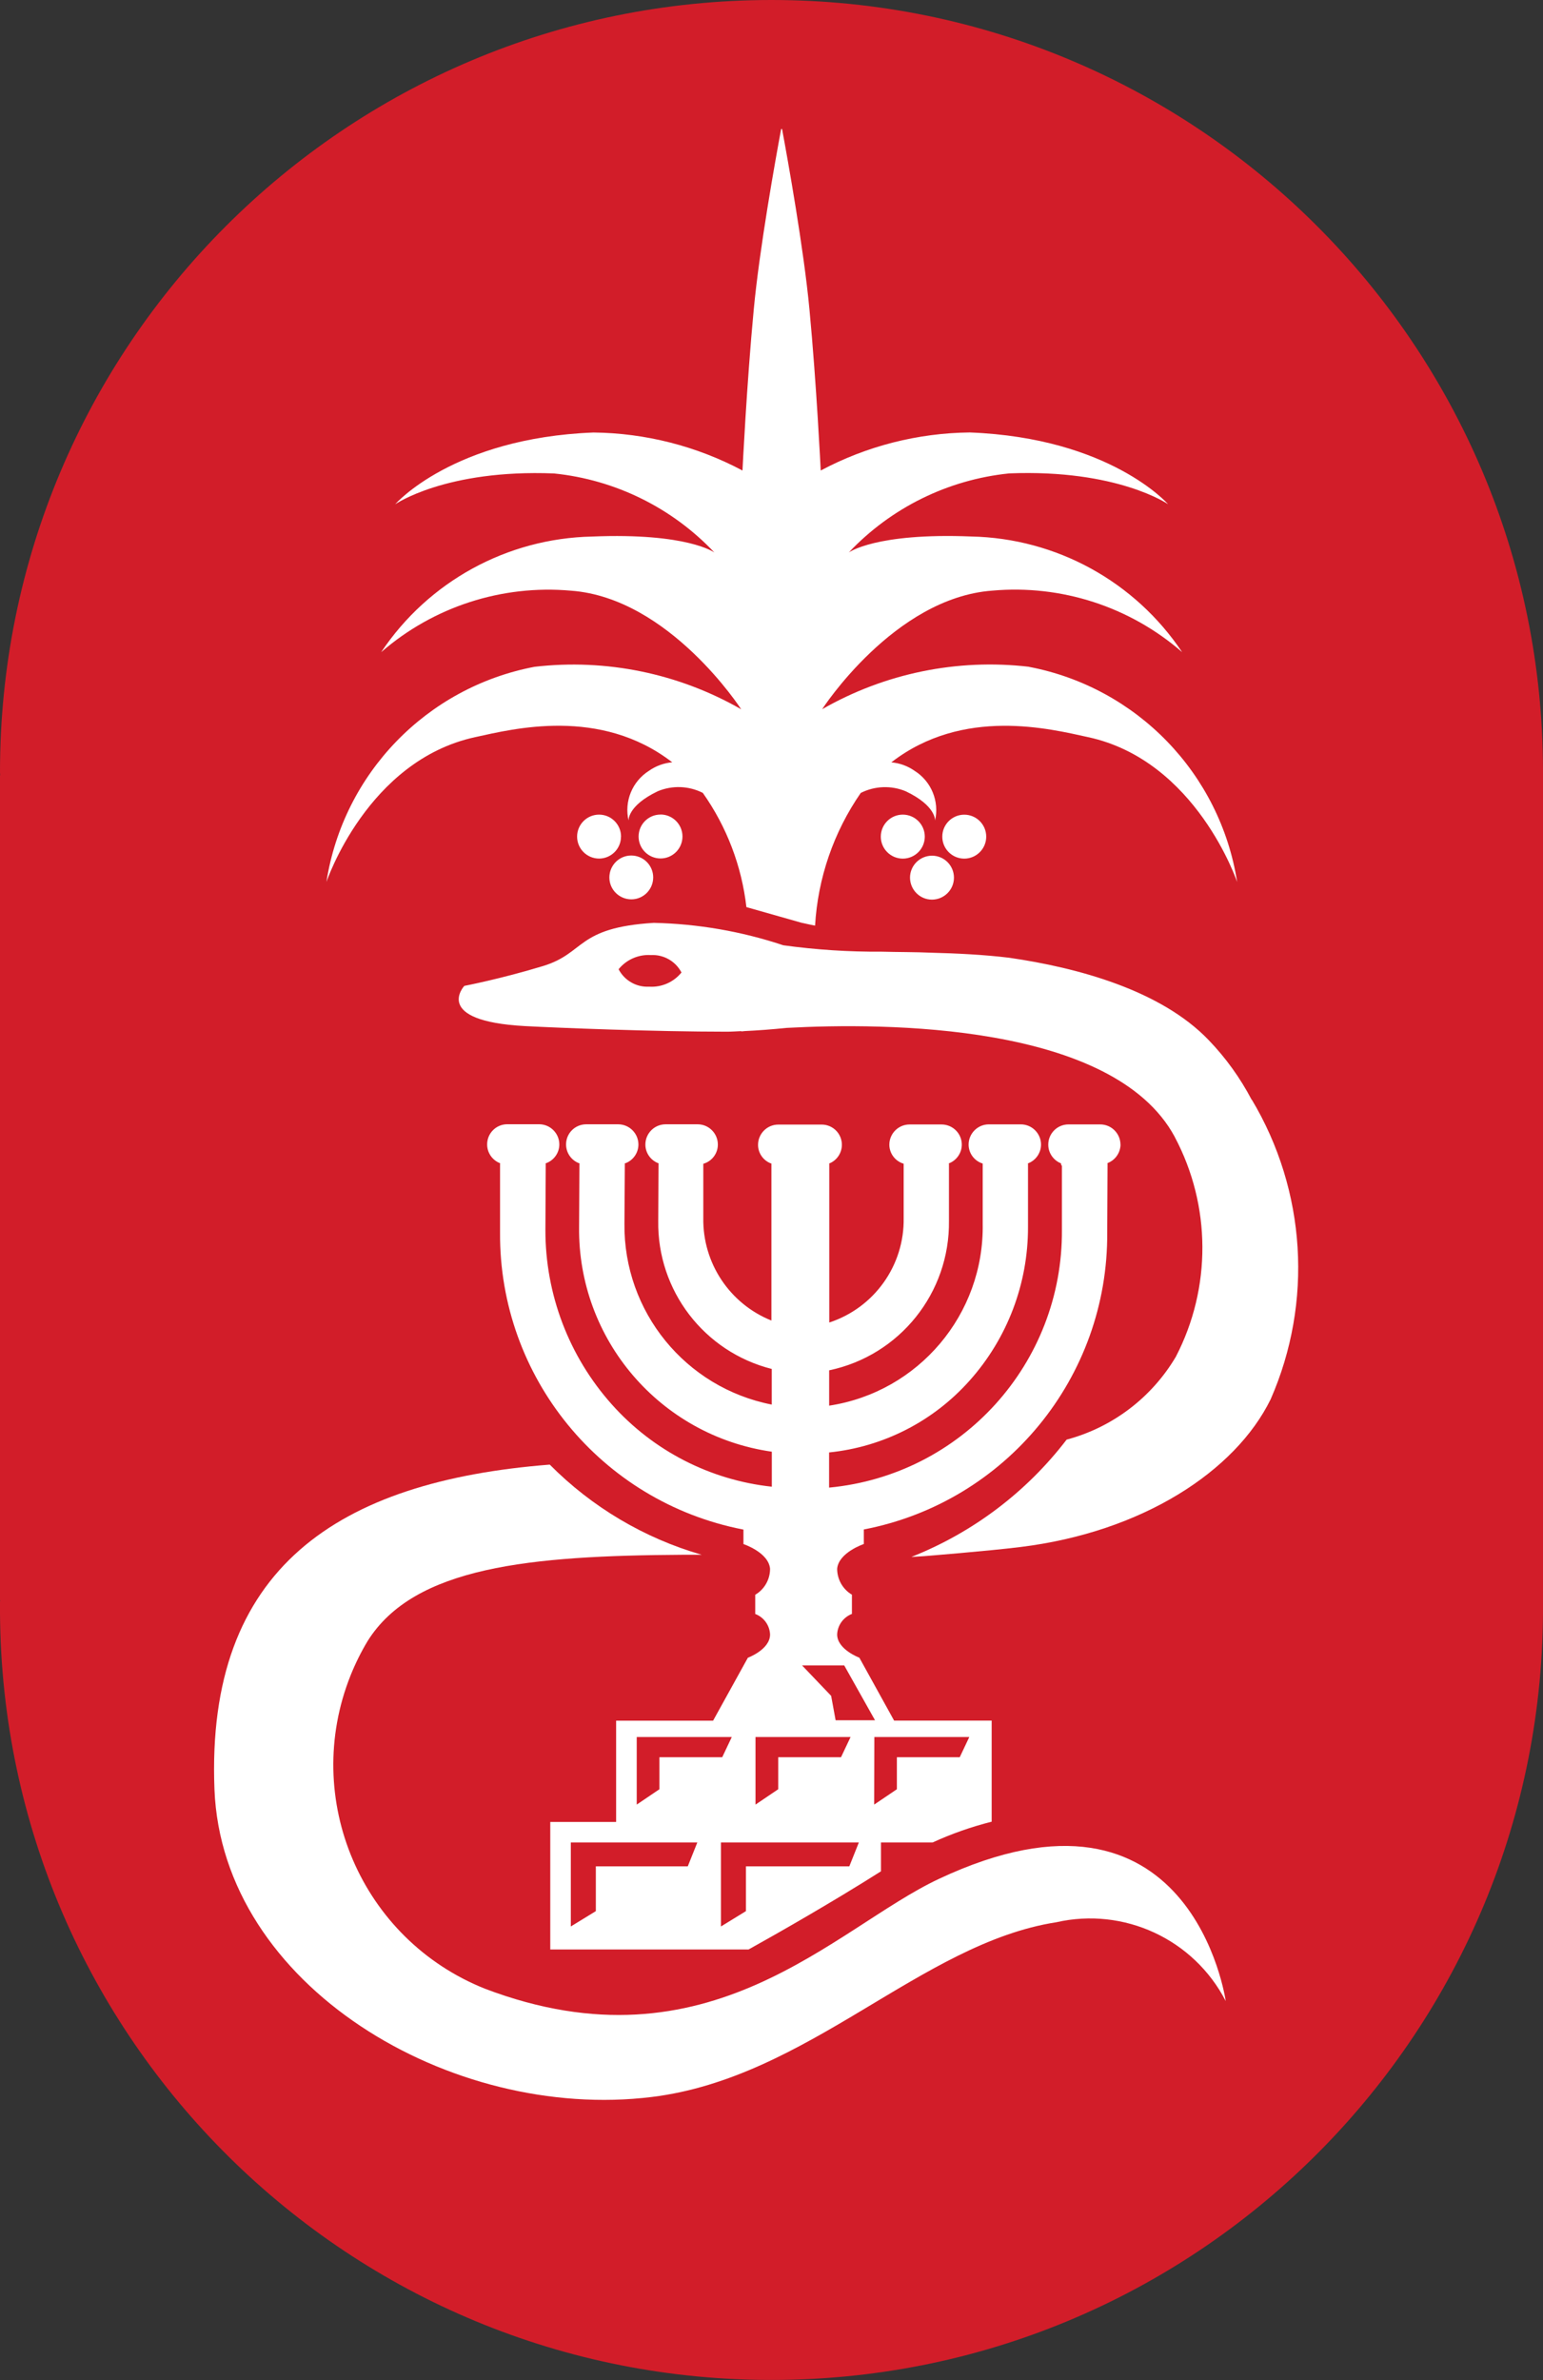
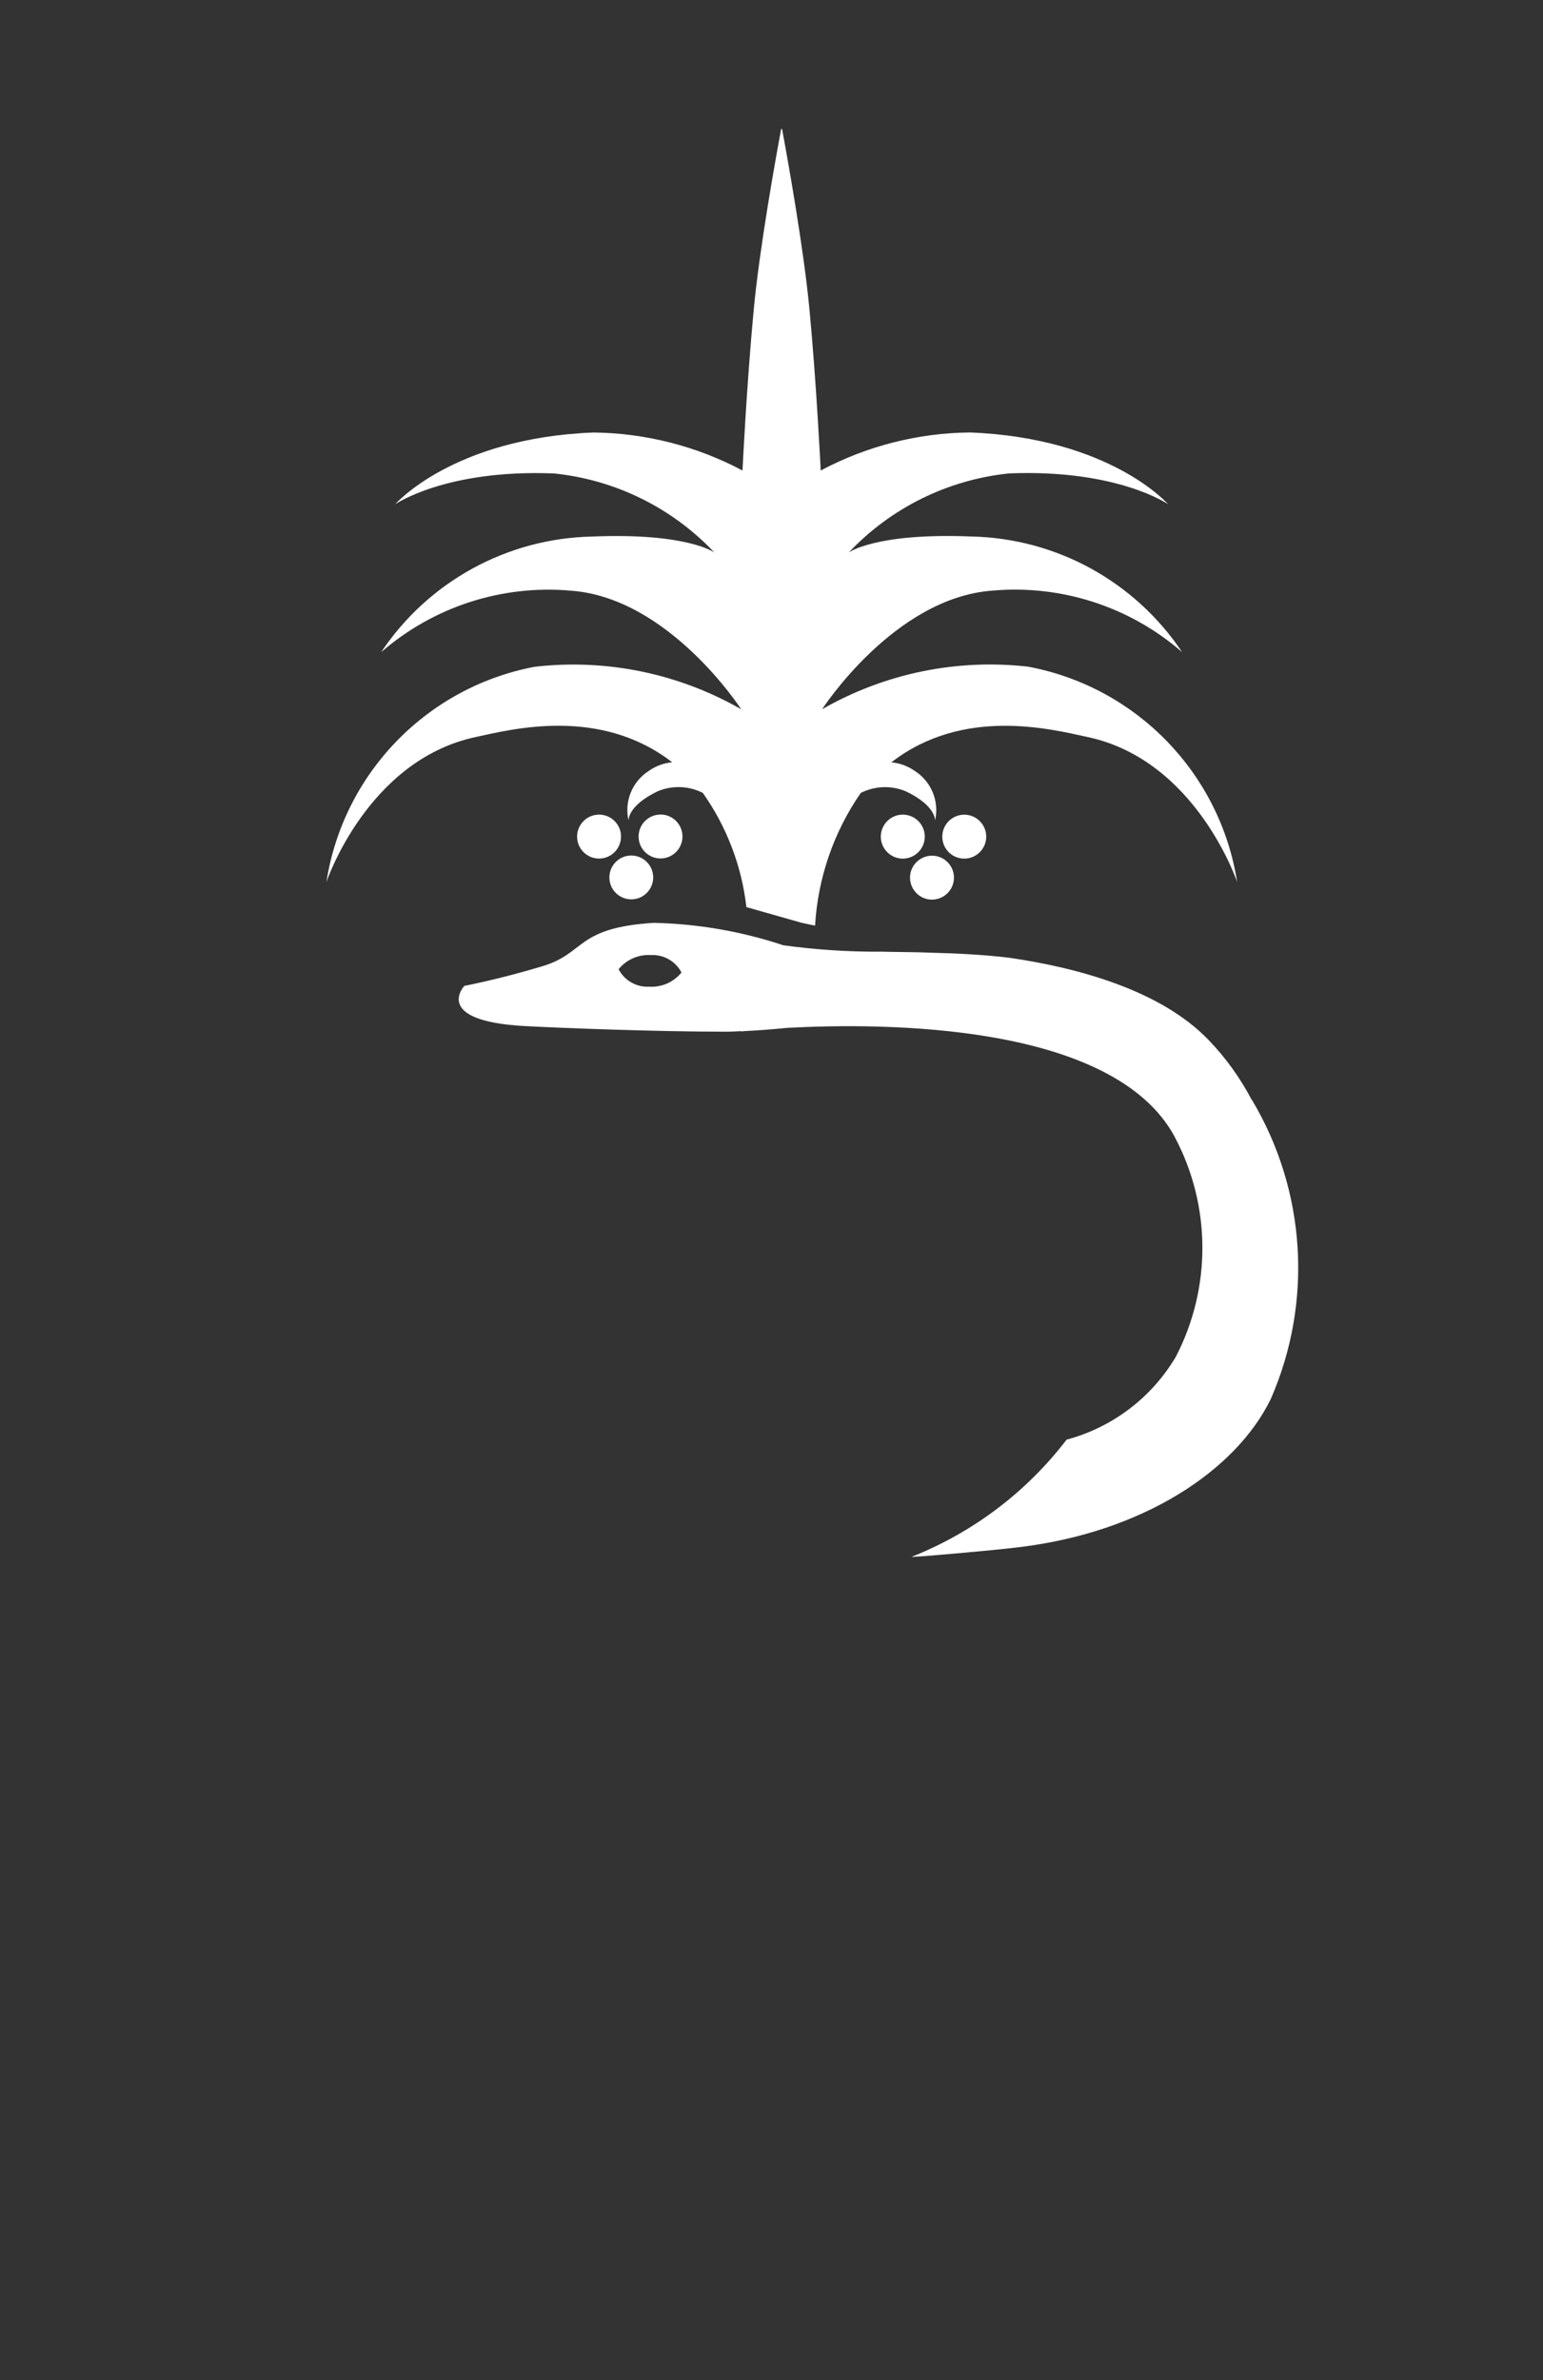
<svg xmlns="http://www.w3.org/2000/svg" id="Layer_2" viewBox="0 0 272.53 420.24">
  <rect x="0" y="0" width="272.53" height="420.24" fill="#333333" stroke="none" />
  <defs>
    <style>.cls-1{fill:#d21d29;}.cls-1,.cls-2{stroke-width:0px;}.cls-2{fill:#fff;}</style>
  </defs>
  <g id="Isolation_Mode">
-     <path id="path52" class="cls-1" d="M272.53,136.91h0v145.63h0v.56c.48,75.26-60.14,136.65-135.39,137.13C61.88,420.72.48,360.1,0,284.84c0-.58,0-1.16,0-1.74,0-.19,0-.37.03-.56H0v-145.63h.03c0-.19-.03-.38-.03-.56C-.04,61.08,60.94.04,136.19,0c75.26-.04,136.3,60.93,136.34,136.19v.71" />
    <g id="g726">
      <path id="path728-6" class="cls-2" d="M116.66,143.83c-2.14,0-3.87,1.74-3.87,3.88,0,2.14,1.74,3.87,3.88,3.87,2.14,0,3.87-1.74,3.87-3.88s-1.74-3.88-3.88-3.88h0M111.49,151.06c-2.14,0-3.86,1.75-3.86,3.88,0,2.14,1.75,3.86,3.88,3.86,2.14,0,3.86-1.75,3.86-3.88,0-1.02-.41-2-1.14-2.73-.73-.73-1.72-1.13-2.75-1.13M109.69,147.72c0-2.14-1.74-3.88-3.88-3.88s-3.88,1.74-3.88,3.88c0,2.14,1.73,3.87,3.87,3.88,2.14,0,3.88-1.73,3.88-3.87h0M181.71,117.73c-12.66-1.47-25.45,1.16-36.5,7.5,0,0,12.69-19.67,30.05-20.94,12.19-1.09,24.3,2.83,33.53,10.86-8.34-12.48-22.24-20.11-37.25-20.42-16.89-.68-21.62,2.82-21.62,2.82,7.46-7.9,17.51-12.85,28.32-13.96,19.13-.77,28.07,5.44,28.07,5.44,0,0-10.2-11.72-35.03-12.67-9.18.1-18.21,2.4-26.32,6.72,0,0-.74-15.25-1.99-28.43-1.01-10.74-3.83-26.44-4.84-31.87h-.16c-1.01,5.42-3.83,21.1-4.84,31.87-1.25,13.18-1.99,28.43-1.99,28.43-8.11-4.31-17.13-6.61-26.31-6.71-24.83.96-35.03,12.67-35.03,12.67,0,0,8.94-6.21,28.06-5.44,10.81,1.11,20.86,6.06,28.32,13.96,0,0-4.72-3.52-21.61-2.82-15.01.32-28.91,7.94-37.25,20.42,9.24-8.03,21.34-11.95,33.53-10.86,17.37,1.27,30.06,20.94,30.06,20.94-11.06-6.34-23.85-8.97-36.51-7.5-19.05,3.63-33.76,18.84-36.75,38,0,0,7.19-21.47,26.32-25.59,6.63-1.44,22.03-5.38,34.76,4.45-1.47.13-2.88.64-4.09,1.49-2.96,1.86-4.42,5.4-3.62,8.8,0,0-.25-2.59,5.16-5.18,2.57-1.07,5.47-.96,7.95.29,4.22,5.97,6.87,12.91,7.7,20.17l9.72,2.76c.85.19,1.67.37,2.41.51.49-8.4,3.28-16.51,8.07-23.43,2.48-1.25,5.38-1.36,7.95-.29,5.42,2.59,5.17,5.18,5.17,5.18.79-3.41-.66-6.94-3.62-8.8-1.21-.85-2.62-1.36-4.1-1.49,12.71-9.84,28.13-5.89,34.76-4.45,19.13,4.13,26.32,25.59,26.32,25.59-3-19.16-17.71-34.36-36.75-38M170.31,143.85c-2.14,0-3.88,1.74-3.88,3.88s1.74,3.88,3.88,3.88,3.88-1.74,3.88-3.88h0c0-2.14-1.74-3.88-3.88-3.88M163.34,147.73c0-2.14-1.73-3.88-3.88-3.89-2.14,0-3.88,1.73-3.89,3.88,0,2.14,1.73,3.88,3.88,3.89h0c2.14,0,3.88-1.73,3.89-3.88M164.63,151.09c-2.14,0-3.89,1.72-3.9,3.86,0,2.14,1.72,3.89,3.86,3.9,2.14,0,3.89-1.72,3.9-3.86v-.02c0-2.14-1.73-3.87-3.86-3.88" />
    </g>
    <g id="g730">
-       <path id="path732-2" class="cls-2" d="M165.79,331.78c-18.41,8.65-40.45,34.46-80.14,19.37-21.83-8.72-32.45-33.49-23.73-55.32.84-2.09,1.84-4.12,3-6.05,8.24-13.18,28.75-15.09,55.7-15.25h3.32c-10.16-2.93-19.39-8.41-26.84-15.92-37.33,2.93-60.76,18.2-59.22,57.36,1.37,34.69,41.74,58.66,77.23,54.3,27.68-3.39,47.51-27.12,71.44-30.85,11.98-2.73,24.3,2.99,29.94,13.91,0,0-5.97-42.59-50.7-21.55" />
-     </g>
+       </g>
    <g id="g734">
-       <path id="path736-5" class="cls-2" d="M197.9,202.12c0-1.97-1.59-3.58-3.57-3.58h-5.65c-1.97.02-3.55,1.63-3.53,3.6.01,1.45.91,2.75,2.26,3.28v.03c-.02.15.04.3.15.41v11.3c.16,23.54-17.69,43.29-41.12,45.51v-6.21c9.57-.97,18.42-5.5,24.81-12.68,6.68-7.47,10.35-17.15,10.32-27.16v-11.11s-.03-.05-.03-.08c1.39-.51,2.32-1.83,2.33-3.32,0-1.97-1.59-3.58-3.57-3.58h-5.65c-1.97,0-3.57,1.61-3.57,3.58.01,1.54,1.02,2.89,2.49,3.34v10.63c.27,15.98-11.32,29.71-27.12,32.12v-6.24c12.46-2.61,21.32-13.68,21.16-26.4v-10.05s-.02-.06-.04-.08c1.84-.69,2.77-2.74,2.08-4.57-.52-1.39-1.86-2.31-3.35-2.31h-5.65c-1.97,0-3.57,1.6-3.57,3.58.01,1.55,1.04,2.91,2.53,3.35v9.57c.15,8.37-5.18,15.86-13.14,18.47v-27.99s-.03-.06-.03-.08c1.83-.72,2.73-2.79,2.01-4.62-.53-1.35-1.83-2.25-3.29-2.26h-7.7c-1.97,0-3.57,1.61-3.57,3.58,0,1.5.97,2.84,2.39,3.32,0,.03-.03.05-.03.07v27.63c-7.38-2.96-12.16-10.17-12.03-18.11v-9.57c1.52-.43,2.57-1.81,2.57-3.39,0-1.98-1.6-3.58-3.57-3.58h-5.65c-1.98,0-3.58,1.6-3.58,3.58,0,1.49.95,2.81,2.35,3.32,0,.03-.03.05-.03.08l-.05,10.04c-.2,12.32,8.1,23.16,20.05,26.18v6.29c-15.24-2.98-26.18-16.41-26.02-31.94l.07-10.57s-.03-.04-.03-.06c1.44-.47,2.42-1.82,2.43-3.34,0-1.97-1.59-3.57-3.57-3.58h-5.65c-1.96,0-3.56,1.58-3.56,3.55,0,1.51.95,2.86,2.39,3.36,0,0-.03.04-.03.06l-.06,11.1c-.25,19.92,14.32,36.92,34.04,39.74v6.18c-10.89-1.17-20.96-6.35-28.25-14.52-7.59-8.49-11.77-19.48-11.74-30.87l.06-11.63s0-.05-.03-.07c1.44-.48,2.42-1.82,2.43-3.33,0-1.98-1.6-3.58-3.57-3.58h-5.66c-1.96.02-3.54,1.62-3.52,3.59.01,1.47.93,2.78,2.31,3.3,0,.03-.03.05-.03.07v12.19c-.16,25.48,17.82,47.48,42.83,52.39h0l.16.03v2.56s4.45,1.47,4.7,4.36c0,1.89-.99,3.63-2.62,4.59v3.39c1.52.57,2.55,2,2.62,3.62,0,2.67-3.92,4.11-3.92,4.11l-6.14,11.11h-17.13v17.89h-11.63v22.51h35.03c5.41-3.01,14.79-8.36,23.38-13.8v-5.09h9.11c3.36-1.54,6.86-2.77,10.44-3.67v-17.85h-17.23l-6.14-11.11s-3.92-1.45-3.92-4.11c.07-1.62,1.1-3.04,2.61-3.62v-3.39c-1.62-.96-2.61-2.7-2.61-4.59.27-2.88,4.71-4.36,4.71-4.36v-2.58h.05c25.06-4.85,43.11-26.87,42.94-52.4l.06-12.18s-.03-.06-.03-.09c1.39-.52,2.31-1.84,2.32-3.32M154.43,306.71h16.77l-1.69,3.57h-11.1v5.65l-4.01,2.71.03-11.93ZM123.17,325.31l-1.69,4.23h-16.24v7.91l-4.42,2.71v-14.83h22.35ZM129.25,306.71l-1.69,3.57h-11.09v5.65l-4.01,2.71v-11.93h16.79ZM151.7,325.31l-1.69,4.23h-18.26v7.91l-4.41,2.71v-14.83h24.37ZM150.23,306.71l-1.69,3.57h-11.09v5.65l-4.01,2.71v-11.93h16.79ZM149.1,294.05l5.45,9.7h-6.96l-.79-4.31-5.14-5.38h7.42Z" />
-     </g>
+       </g>
    <g id="g738">
      <path id="path740-4" class="cls-2" d="M221.09,194.22c-2.02-3.86-4.58-7.42-7.6-10.56-8.44-8.81-23.12-12.8-35.26-14.55-4.58-.56-9.53-.78-13.5-.88-3.17-.14-6.14-.11-9.04-.19-5.8.04-11.59-.34-17.34-1.13-7.38-2.46-15.1-3.79-22.88-3.96-13.77.85-12.03,5.34-19.57,7.63-7.54,2.29-13.89,3.5-13.89,3.5,0,0-5.8,6.21,10.73,7.1,5.85.31,22.75.99,35.63.99.81,0,1.69-.06,2.56-.1v.05l.62-.06c2.3-.11,4.72-.29,7.37-.56,17.27-.94,57.69-.89,68.55,19.21l.03.07c6.43,12.11,6.5,26.61.18,38.79-4.27,7.21-11.19,12.47-19.29,14.63-7.09,9.26-16.57,16.42-27.42,20.71.72-.05,1.44-.07,2.17-.13,0,0,11.3-.9,17.1-1.62,21.54-2.65,37.96-13.38,44.19-26.09,7.51-17.13,6.27-36.84-3.33-52.9M120.36,171.72c-1.38,1.71-3.51,2.64-5.71,2.5-2.24.12-4.35-1.08-5.39-3.08,1.39-1.71,3.52-2.64,5.71-2.5,2.24-.12,4.35,1.08,5.39,3.07" />
    </g>
  </g>
</svg>